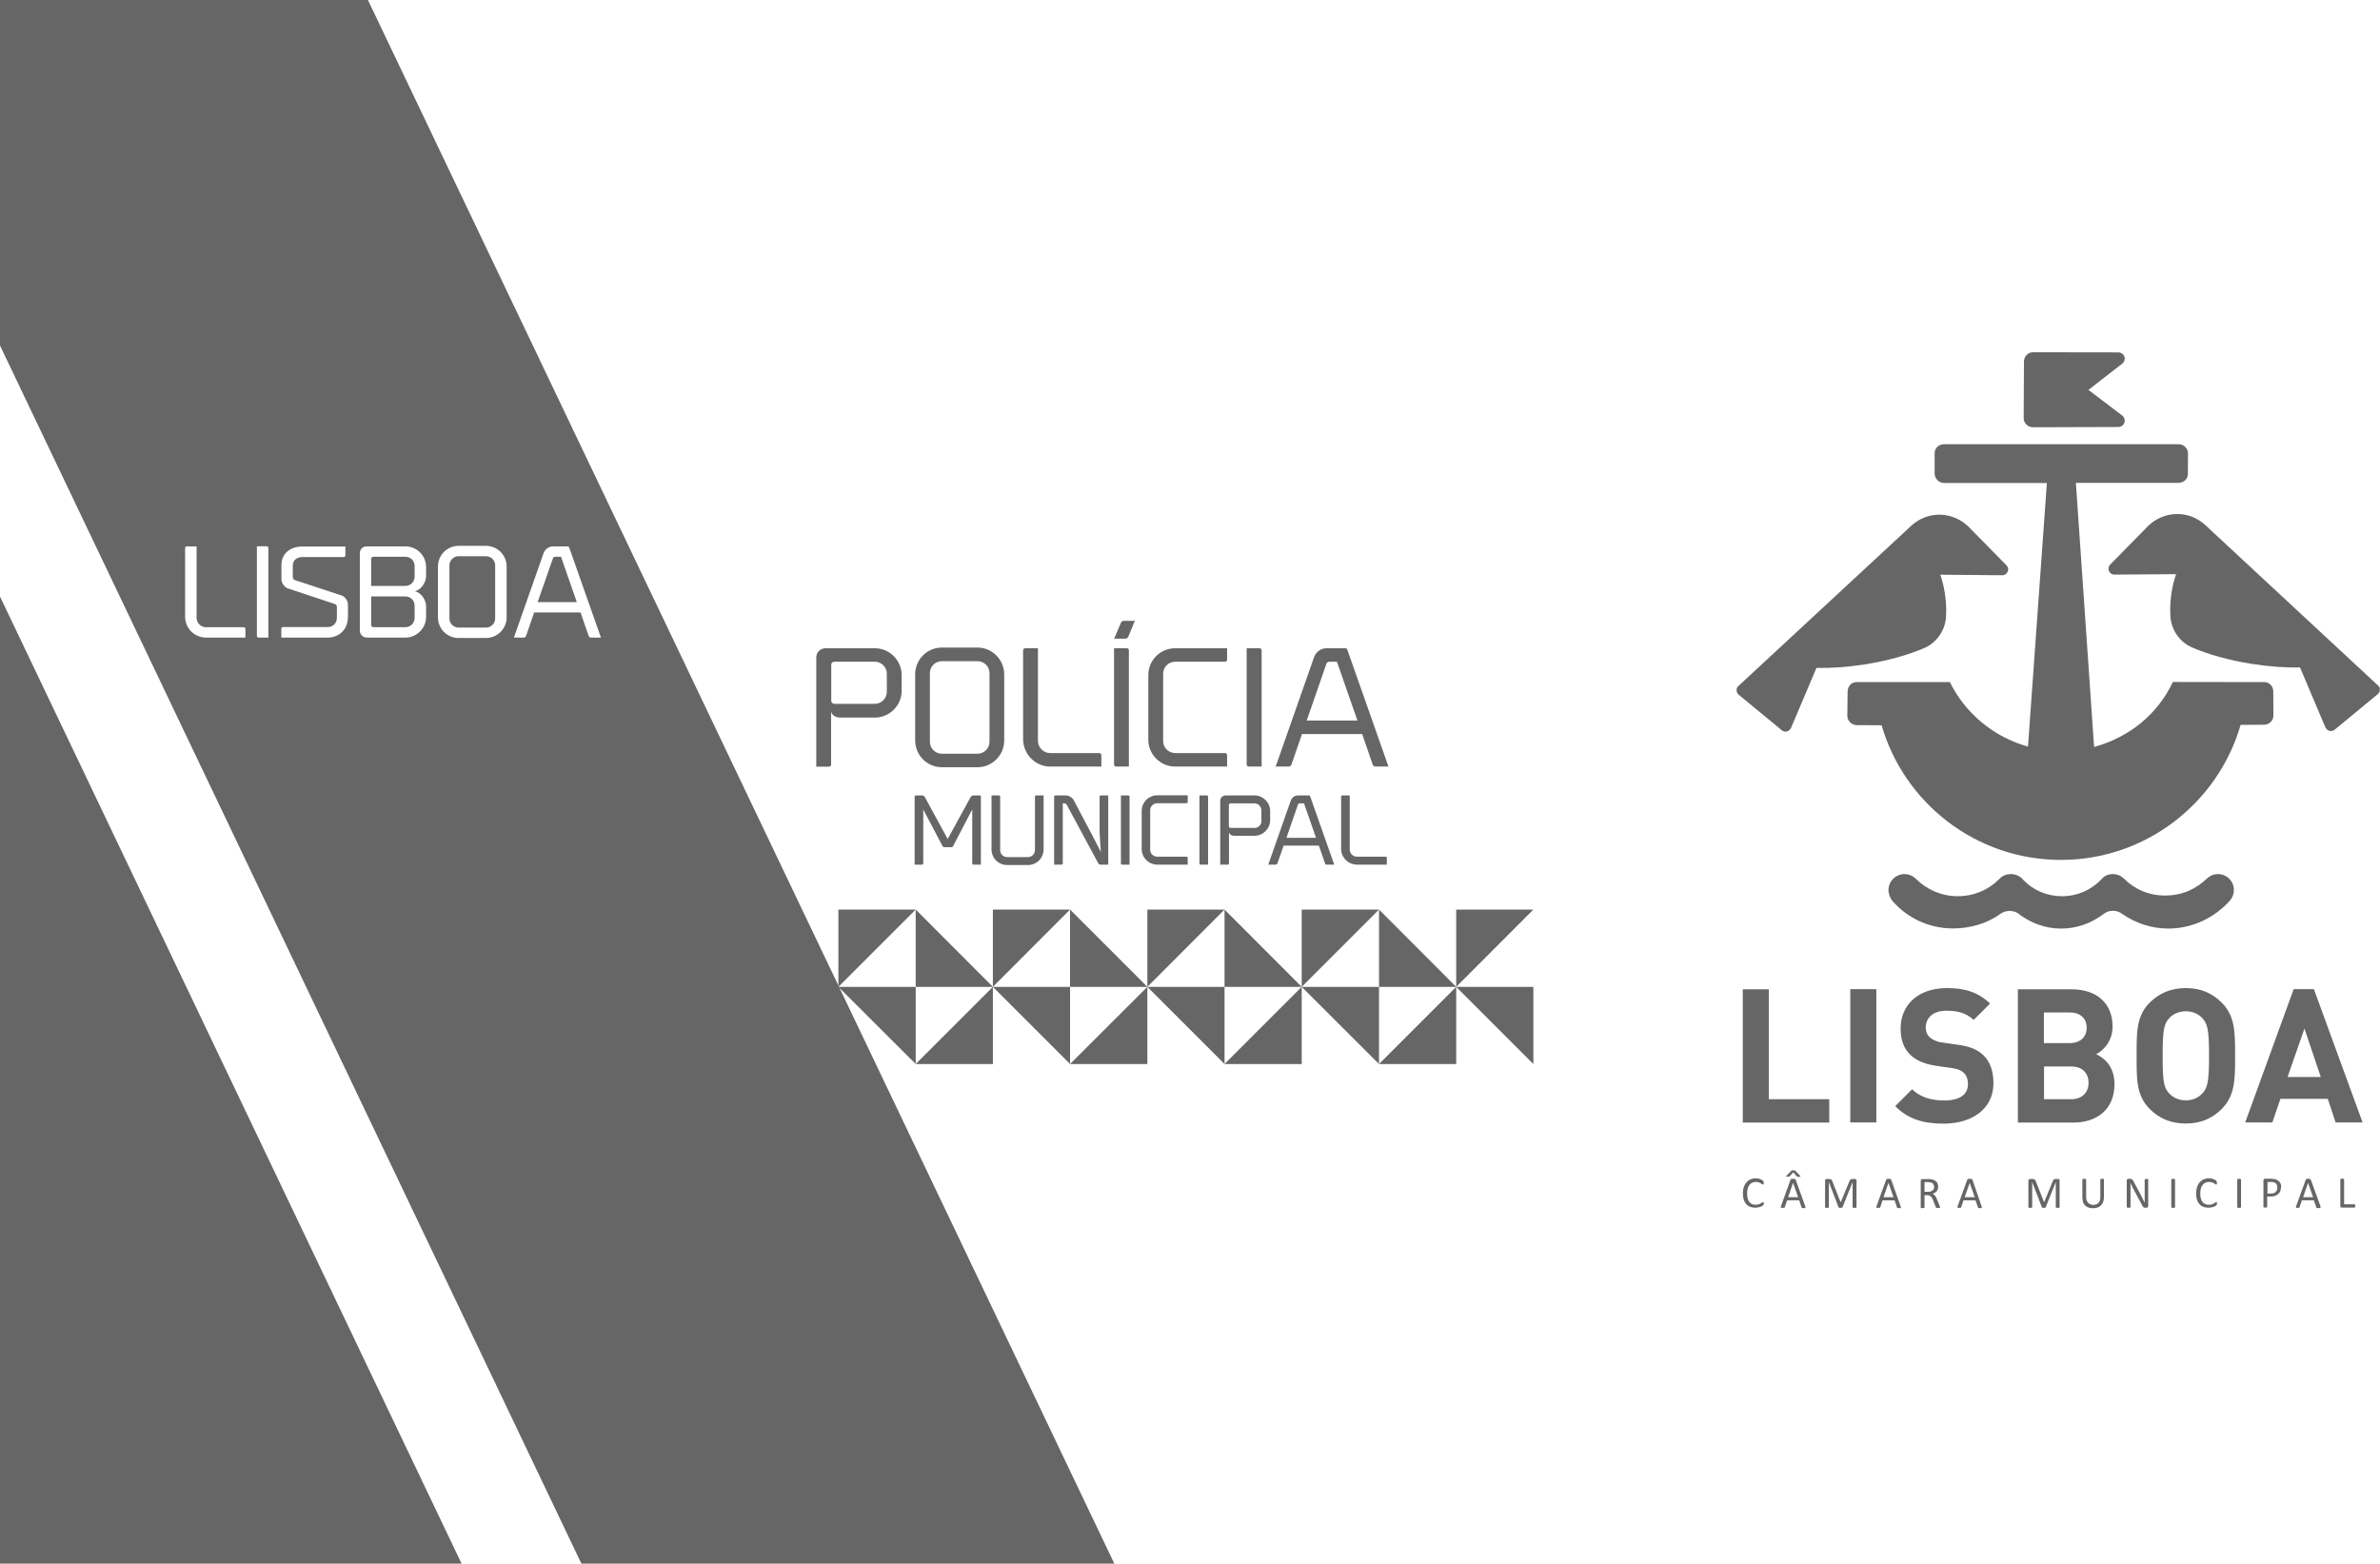
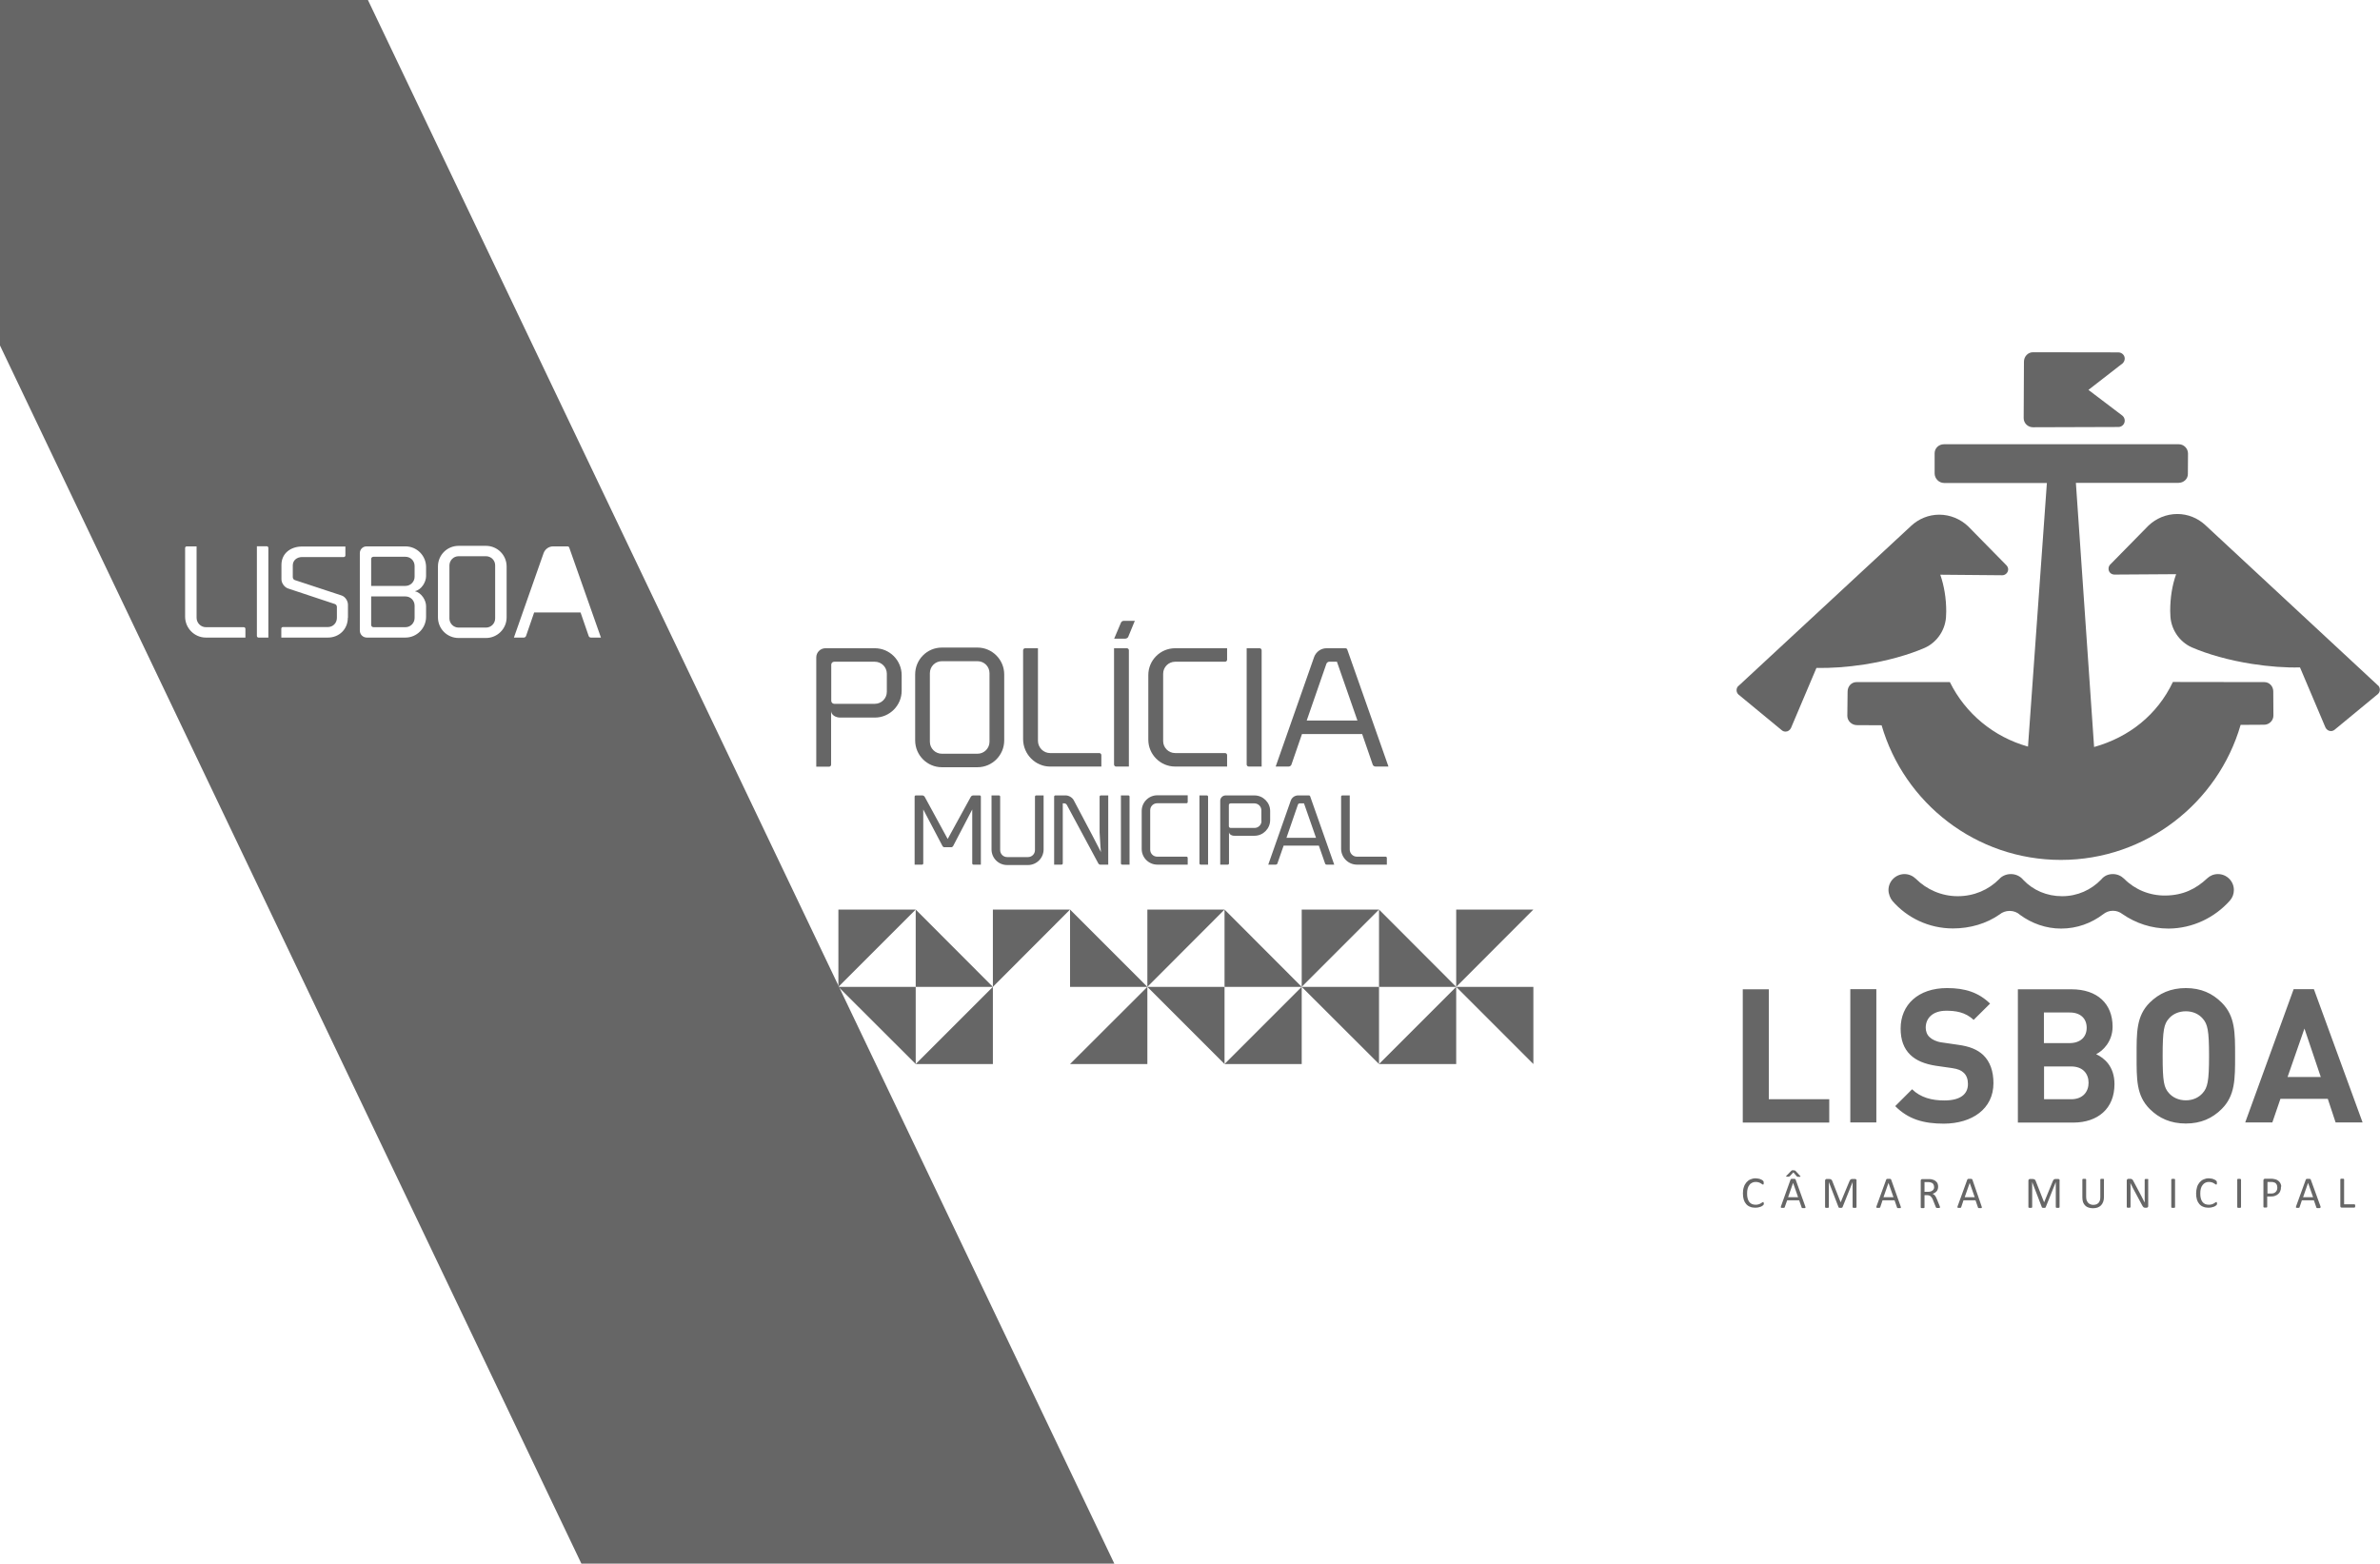
<svg xmlns="http://www.w3.org/2000/svg" version="1.1" id="Layer_1" x="0px" y="0px" viewBox="0 0 176.4 115.9" style="enable-background:new 0 0 176.4 115.9;" xml:space="preserve">
  <style type="text/css">
	.st0{fill:#666666;}
	.st1{fill-rule:evenodd;clip-rule:evenodd;fill:#666666;}
</style>
  <g>
    <g>
      <path class="st0" d="M143.81,42.6c0.28,0.81,0.44,1.74,0.44,2.72c0,0.08-0.01,0.16-0.01,0.24c0,1.08-0.65,2.04-1.58,2.46    c-1.2,0.52-2.75,0.96-4.46,1.23c-1.28,0.2-2.5,0.28-3.57,0.26l-1.89,4.46c-0.08,0.15-0.22,0.26-0.4,0.26    c-0.11,0-0.21-0.04-0.29-0.11l-3.2-2.64c-0.09-0.08-0.14-0.2-0.14-0.32c0-0.14,0.06-0.27,0.18-0.35l12.79-11.86    c0.54-0.49,1.26-0.8,2.05-0.8c0.82,0,1.58,0.33,2.14,0.86l2.85,2.9c0.07,0.08,0.12,0.18,0.12,0.29c0,0.24-0.2,0.44-0.44,0.44    L143.81,42.6z" />
      <path class="st0" d="M165.27,66.76c0.19-0.21,0.3-0.48,0.3-0.79c0-0.65-0.53-1.18-1.18-1.18c-0.31,0-0.59,0.12-0.79,0.31    c-0.85,0.8-1.8,1.26-3.08,1.28c-1.2,0.02-2.3-0.45-3.08-1.24c-0.23-0.22-0.51-0.35-0.84-0.35c-0.36,0-0.65,0.14-0.86,0.4    c-0.74,0.77-1.76,1.24-2.9,1.24c-1.14,0-2.15-0.44-2.88-1.21c-0.22-0.27-0.55-0.43-0.92-0.43c-0.34,0-0.66,0.14-0.86,0.37    c-0.79,0.8-1.87,1.27-3.08,1.27c-1.2,0-2.31-0.5-3.1-1.29c-0.22-0.21-0.51-0.35-0.84-0.35c-0.65,0-1.19,0.53-1.19,1.18    c0,0.29,0.13,0.62,0.3,0.82c1.08,1.24,2.69,2.03,4.48,2.03c1.27,0,2.49-0.36,3.46-1.04c0.19-0.16,0.46-0.26,0.74-0.26    c0.3,0,0.58,0.11,0.78,0.3c0.85,0.62,1.9,1.01,3.03,1.01c1.18,0,2.25-0.4,3.12-1.06c0.2-0.16,0.44-0.26,0.72-0.26    c0.28,0,0.51,0.09,0.72,0.25c0.97,0.67,2.14,1.07,3.41,1.07C162.53,68.82,164.17,68,165.27,66.76" />
      <path class="st0" d="M162.17,33.62c0-0.38-0.31-0.69-0.68-0.69h0l-17.41,0c-0.38,0-0.69,0.29-0.69,0.67v1.49    c0,0.38,0.32,0.71,0.7,0.71l7.62,0l-1.4,19.54c-2.54-0.71-4.64-2.45-5.79-4.78h-6.92c-0.38,0-0.66,0.32-0.66,0.7l-0.02,1.8    c0,0.38,0.33,0.69,0.71,0.69l1.83,0.01c1.67,5.76,6.99,9.98,13.29,9.98c6.31,0,11.65-4.24,13.32-10.01l1.74-0.01    c0.38,0,0.69-0.31,0.69-0.68l-0.01-1.79c0-0.38-0.29-0.69-0.66-0.69l-6.78-0.01c-1.15,2.42-3.23,4.09-5.84,4.82l-1.35-19.58l7.6,0    c0.38,0,0.7-0.28,0.7-0.65L162.17,33.62z" />
      <path class="st0" d="M157.01,31.65c0.26,0,0.47-0.21,0.47-0.47c0-0.14-0.06-0.27-0.16-0.36l-2.53-1.92l2.55-1.98    c0.08-0.09,0.14-0.21,0.14-0.34c0-0.26-0.22-0.46-0.48-0.46l-6.32-0.01c-0.38,0-0.67,0.32-0.67,0.7l-0.02,4.18    c0,0.38,0.31,0.68,0.69,0.68L157.01,31.65z" />
      <path class="st0" d="M161.29,42.56c-0.29,0.81-0.44,1.74-0.44,2.72c0,0.08,0.01,0.16,0.01,0.24c0,1.08,0.65,2.04,1.58,2.46    c1.2,0.52,2.75,0.96,4.46,1.23c1.28,0.2,2.5,0.29,3.57,0.26l1.89,4.46c0.08,0.15,0.22,0.26,0.4,0.26c0.11,0,0.21-0.04,0.29-0.11    l3.2-2.64c0.09-0.08,0.14-0.2,0.14-0.32c0-0.14-0.06-0.27-0.18-0.35L163.43,38.9c-0.54-0.49-1.26-0.8-2.05-0.8    c-0.83,0-1.58,0.33-2.14,0.86l-2.85,2.9c-0.07,0.08-0.11,0.18-0.11,0.3c0,0.24,0.19,0.43,0.44,0.43L161.29,42.56z" />
      <path class="st0" d="M174.56,89.34c0-0.01-0.01-0.03-0.01-0.04c0-0.01-0.01-0.02-0.02-0.02c-0.01-0.01-0.02-0.01-0.03-0.01h-0.76    v-1.85c0-0.01,0-0.02-0.01-0.02c0-0.01-0.01-0.01-0.02-0.02c-0.01,0-0.03-0.01-0.04-0.01c-0.02,0-0.04,0-0.07,0    c-0.03,0-0.05,0-0.07,0c-0.02,0-0.04,0.01-0.04,0.01c-0.01,0-0.02,0.01-0.02,0.02c0,0.01-0.01,0.01-0.01,0.02v1.98    c0,0.04,0.01,0.07,0.03,0.09c0.02,0.02,0.05,0.02,0.07,0.02h0.94c0.01,0,0.02,0,0.03-0.01c0.01,0,0.01-0.01,0.02-0.02    c0-0.01,0.01-0.02,0.01-0.04c0-0.01,0-0.03,0-0.05S174.57,89.36,174.56,89.34 M171.44,88.74h-0.74l0.37-1.06h0L171.44,88.74z     M171.27,87.44c0-0.01-0.01-0.02-0.02-0.03c-0.01-0.01-0.02-0.01-0.03-0.02c-0.01,0-0.03-0.01-0.05-0.01c-0.02,0-0.05,0-0.09,0    c-0.03,0-0.06,0-0.08,0c-0.02,0-0.04,0.01-0.05,0.01c-0.01,0-0.02,0.01-0.03,0.02c-0.01,0.01-0.01,0.02-0.02,0.03l-0.72,1.98    c-0.01,0.03-0.01,0.04-0.01,0.06c0,0.02,0,0.03,0.01,0.03c0.01,0.01,0.02,0.01,0.04,0.02c0.02,0,0.05,0,0.08,0    c0.03,0,0.05,0,0.07,0c0.02,0,0.03-0.01,0.04-0.01c0.01,0,0.02-0.01,0.02-0.02c0-0.01,0.01-0.01,0.01-0.02l0.17-0.51h0.89    l0.18,0.52c0,0.01,0.01,0.02,0.01,0.03c0,0.01,0.01,0.01,0.02,0.02c0.01,0,0.03,0.01,0.05,0.01c0.02,0,0.05,0,0.08,0    c0.03,0,0.06,0,0.08,0c0.02,0,0.04-0.01,0.04-0.02C172,89.51,172,89.5,172,89.48c0-0.02,0-0.03-0.01-0.06L171.27,87.44z     M168.76,88.21c-0.02,0.05-0.05,0.1-0.09,0.14c-0.04,0.04-0.09,0.07-0.14,0.09c-0.06,0.02-0.13,0.03-0.21,0.03h-0.26v-0.86h0.26    c0.05,0,0.1,0,0.15,0.01c0.05,0.01,0.1,0.03,0.15,0.05c0.05,0.03,0.09,0.07,0.12,0.13c0.03,0.06,0.05,0.13,0.05,0.22    C168.79,88.1,168.78,88.16,168.76,88.21 M169.05,87.79c-0.02-0.07-0.05-0.12-0.1-0.18c-0.04-0.05-0.09-0.09-0.15-0.13    c-0.06-0.03-0.12-0.06-0.18-0.07c-0.06-0.01-0.11-0.02-0.15-0.03c-0.04,0-0.09-0.01-0.13-0.01h-0.46c-0.03,0-0.05,0.01-0.08,0.03    c-0.03,0.02-0.04,0.05-0.04,0.09v1.97c0,0.01,0,0.02,0.01,0.02c0,0.01,0.01,0.01,0.02,0.02c0.01,0,0.03,0.01,0.04,0.01    c0.02,0,0.04,0,0.07,0c0.03,0,0.05,0,0.07,0c0.02,0,0.03-0.01,0.04-0.01c0.01,0,0.02-0.01,0.02-0.02    c0.01-0.01,0.01-0.01,0.01-0.02v-0.77h0.24c0.13,0,0.24-0.01,0.34-0.05c0.09-0.03,0.18-0.08,0.24-0.14    c0.07-0.06,0.12-0.13,0.15-0.22c0.04-0.09,0.05-0.18,0.05-0.29C169.09,87.93,169.08,87.86,169.05,87.79 M166.09,87.43    c0-0.01,0-0.02-0.01-0.02c-0.01-0.01-0.01-0.01-0.02-0.02c-0.01,0-0.03-0.01-0.04-0.01c-0.02,0-0.04,0-0.07,0    c-0.03,0-0.05,0-0.06,0c-0.02,0-0.03,0.01-0.04,0.01c-0.01,0-0.02,0.01-0.02,0.02c-0.01,0.01-0.01,0.01-0.01,0.02v2.05    c0,0.01,0,0.02,0.01,0.02c0.01,0.01,0.01,0.01,0.02,0.02c0.01,0,0.03,0.01,0.04,0.01c0.02,0,0.04,0,0.07,0c0.03,0,0.05,0,0.07,0    c0.02,0,0.03-0.01,0.04-0.01c0.01,0,0.02-0.01,0.02-0.02c0-0.01,0.01-0.01,0.01-0.02V87.43z M164.31,89.16    c0-0.01,0-0.03-0.01-0.04c0-0.01-0.01-0.02-0.01-0.02c-0.01,0-0.01,0-0.02,0c-0.02,0-0.04,0.01-0.07,0.03    c-0.03,0.02-0.06,0.04-0.11,0.07c-0.04,0.03-0.1,0.05-0.16,0.07c-0.06,0.02-0.14,0.03-0.22,0.03c-0.1,0-0.19-0.02-0.27-0.05    c-0.08-0.04-0.15-0.09-0.2-0.16c-0.05-0.07-0.1-0.16-0.12-0.26c-0.03-0.1-0.04-0.22-0.04-0.36c0-0.14,0.01-0.26,0.04-0.36    c0.03-0.11,0.07-0.2,0.13-0.27c0.06-0.08,0.12-0.13,0.2-0.17c0.08-0.04,0.16-0.06,0.26-0.06c0.09,0,0.16,0.01,0.22,0.03    c0.06,0.02,0.12,0.04,0.16,0.07c0.04,0.03,0.08,0.05,0.11,0.07c0.03,0.02,0.05,0.03,0.06,0.03c0.01,0,0.02,0,0.02-0.01    c0.01,0,0.01-0.01,0.02-0.02c0-0.01,0.01-0.02,0.01-0.04c0-0.02,0-0.03,0-0.06c0-0.02,0-0.04,0-0.05c0-0.01,0-0.03-0.01-0.04    c0-0.01-0.01-0.02-0.01-0.03c0-0.01-0.01-0.02-0.03-0.04c-0.02-0.01-0.04-0.03-0.08-0.06c-0.04-0.02-0.08-0.04-0.13-0.06    c-0.05-0.02-0.1-0.03-0.16-0.04c-0.06-0.01-0.12-0.02-0.18-0.02c-0.14,0-0.27,0.03-0.38,0.08c-0.12,0.05-0.21,0.12-0.3,0.22    c-0.08,0.1-0.15,0.21-0.19,0.35c-0.04,0.14-0.07,0.3-0.07,0.47c0,0.17,0.02,0.33,0.06,0.46c0.04,0.13,0.1,0.24,0.18,0.33    c0.08,0.09,0.17,0.16,0.29,0.2c0.11,0.05,0.24,0.07,0.38,0.07c0.08,0,0.16-0.01,0.22-0.02c0.07-0.02,0.13-0.03,0.18-0.05    c0.05-0.02,0.1-0.04,0.13-0.07c0.04-0.02,0.06-0.04,0.07-0.05c0.01-0.01,0.02-0.02,0.02-0.03c0.01-0.01,0.01-0.02,0.01-0.03    c0-0.01,0-0.02,0.01-0.04c0-0.01,0-0.03,0-0.04C164.32,89.2,164.32,89.18,164.31,89.16 M161.21,87.43c0-0.01,0-0.02-0.01-0.02    c-0.01-0.01-0.01-0.01-0.02-0.02c-0.01,0-0.03-0.01-0.04-0.01c-0.02,0-0.04,0-0.07,0c-0.02,0-0.05,0-0.06,0    c-0.02,0-0.03,0.01-0.04,0.01c-0.01,0-0.02,0.01-0.03,0.02c0,0.01-0.01,0.01-0.01,0.02v2.05c0,0.01,0,0.02,0.01,0.02    c0,0.01,0.01,0.01,0.02,0.02c0.01,0,0.02,0.01,0.04,0.01c0.02,0,0.04,0,0.07,0c0.03,0,0.05,0,0.07,0c0.02,0,0.04-0.01,0.04-0.01    c0.01,0,0.02-0.01,0.02-0.02c0-0.01,0.01-0.01,0.01-0.02V87.43z M159.24,87.44c0-0.01,0-0.01-0.01-0.02    c0-0.01-0.01-0.01-0.02-0.02c-0.01-0.01-0.03-0.01-0.04-0.01c-0.02,0-0.04,0-0.07,0c-0.03,0-0.05,0-0.07,0    c-0.02,0-0.03,0.01-0.04,0.01c-0.01,0-0.02,0.01-0.02,0.02c0,0.01-0.01,0.02-0.01,0.02v1.16c0,0.09,0,0.18,0,0.27    c0,0.1,0,0.19,0,0.27h0c-0.02-0.05-0.05-0.1-0.08-0.15c-0.03-0.05-0.05-0.1-0.08-0.16c-0.03-0.05-0.05-0.11-0.08-0.16    c-0.03-0.05-0.06-0.11-0.09-0.17l-0.5-0.94c-0.02-0.04-0.04-0.06-0.05-0.09c-0.02-0.02-0.03-0.04-0.05-0.05    c-0.02-0.01-0.04-0.02-0.06-0.03c-0.02-0.01-0.05-0.01-0.08-0.01h-0.14c-0.03,0-0.06,0.01-0.08,0.03    c-0.02,0.02-0.04,0.05-0.04,0.09v1.97c0,0.01,0,0.02,0.01,0.02c0,0.01,0.01,0.01,0.02,0.02c0.01,0,0.02,0.01,0.04,0.01    c0.02,0,0.04,0,0.07,0c0.03,0,0.05,0,0.07,0c0.02,0,0.03-0.01,0.04-0.01c0.01,0,0.02-0.01,0.02-0.02    c0.01-0.01,0.01-0.02,0.01-0.02v-1.29c0-0.08,0-0.16,0-0.25c0-0.08,0-0.16-0.01-0.24h0c0.03,0.06,0.06,0.13,0.1,0.2    c0.04,0.07,0.07,0.13,0.1,0.2l0.65,1.21c0.02,0.04,0.04,0.08,0.06,0.11c0.02,0.03,0.04,0.05,0.06,0.07    c0.02,0.02,0.04,0.03,0.06,0.03c0.02,0.01,0.05,0.01,0.08,0.01h0.09c0.01,0,0.03,0,0.04-0.01c0.01,0,0.03-0.01,0.04-0.02    c0.01-0.01,0.02-0.02,0.03-0.04c0.01-0.01,0.01-0.04,0.01-0.06V87.44z M155.95,87.43c0-0.01,0-0.02-0.01-0.02    c0-0.01-0.01-0.01-0.02-0.02c-0.01,0-0.03-0.01-0.04-0.01c-0.02,0-0.04,0-0.07,0c-0.03,0-0.05,0-0.07,0    c-0.02,0-0.03,0.01-0.04,0.01c-0.01,0-0.02,0.01-0.02,0.02c0,0.01-0.01,0.01-0.01,0.02v1.3c0,0.1-0.01,0.18-0.03,0.25    c-0.02,0.07-0.06,0.13-0.1,0.18c-0.04,0.05-0.1,0.08-0.16,0.11c-0.06,0.02-0.14,0.04-0.22,0.04c-0.08,0-0.15-0.01-0.22-0.04    c-0.06-0.02-0.12-0.06-0.17-0.11c-0.04-0.05-0.08-0.11-0.11-0.18c-0.02-0.07-0.04-0.16-0.04-0.26v-1.29c0-0.01,0-0.02-0.01-0.02    c0-0.01-0.01-0.01-0.02-0.02c-0.01,0-0.03-0.01-0.04-0.01c-0.02,0-0.04,0-0.07,0c-0.03,0-0.05,0-0.07,0    c-0.02,0-0.03,0.01-0.04,0.01c-0.01,0-0.02,0.01-0.02,0.02c-0.01,0.01-0.01,0.01-0.01,0.02v1.33c0,0.13,0.02,0.25,0.05,0.35    c0.04,0.1,0.09,0.18,0.16,0.25c0.07,0.07,0.15,0.12,0.25,0.15c0.1,0.03,0.2,0.05,0.32,0.05c0.13,0,0.24-0.02,0.34-0.05    c0.1-0.04,0.19-0.09,0.26-0.16c0.07-0.07,0.12-0.16,0.16-0.26c0.04-0.1,0.06-0.22,0.06-0.35V87.43z M152.66,87.52    c0-0.02,0-0.04-0.01-0.06c0-0.02-0.01-0.03-0.02-0.04c-0.01-0.01-0.02-0.02-0.04-0.02c-0.02-0.01-0.03-0.01-0.05-0.01h-0.18    c-0.03,0-0.05,0-0.07,0.01c-0.02,0-0.04,0.02-0.06,0.03c-0.02,0.01-0.03,0.03-0.05,0.06c-0.01,0.02-0.03,0.05-0.04,0.08    l-0.63,1.54h-0.01l-0.61-1.55c-0.01-0.03-0.02-0.06-0.04-0.08c-0.01-0.02-0.03-0.04-0.05-0.05c-0.02-0.01-0.04-0.02-0.07-0.03    c-0.03-0.01-0.06-0.01-0.09-0.01h-0.18c-0.03,0-0.06,0.01-0.08,0.03c-0.03,0.02-0.04,0.05-0.04,0.1v1.96c0,0.01,0,0.02,0.01,0.02    c0,0.01,0.01,0.01,0.02,0.02c0.01,0,0.03,0.01,0.04,0.01c0.02,0,0.04,0,0.07,0c0.03,0,0.05,0,0.07,0c0.02,0,0.03-0.01,0.04-0.01    s0.02-0.01,0.02-0.02c0-0.01,0.01-0.01,0.01-0.02v-1.86h0l0.72,1.87c0,0.01,0.01,0.01,0.01,0.02c0.01,0,0.01,0.01,0.03,0.01    c0.01,0,0.02,0.01,0.04,0.01c0.02,0,0.04,0,0.06,0c0.02,0,0.04,0,0.06,0c0.02,0,0.03,0,0.04-0.01c0.01,0,0.02-0.01,0.03-0.01    c0.01-0.01,0.01-0.01,0.01-0.02l0.75-1.87h0v1.86c0,0.01,0,0.02,0.01,0.02c0,0.01,0.01,0.01,0.02,0.02c0.01,0,0.03,0.01,0.04,0.01    c0.02,0,0.04,0,0.07,0c0.03,0,0.05,0,0.07,0c0.02,0,0.03-0.01,0.04-0.01c0.01,0,0.02-0.01,0.02-0.02    c0.01-0.01,0.01-0.01,0.01-0.02V87.52z M146.36,88.74h-0.74l0.37-1.06h0L146.36,88.74z M146.19,87.44c0-0.01-0.01-0.02-0.02-0.03    c-0.01-0.01-0.02-0.01-0.03-0.02c-0.01,0-0.03-0.01-0.06-0.01c-0.02,0-0.05,0-0.09,0c-0.03,0-0.06,0-0.08,0    c-0.02,0-0.04,0.01-0.05,0.01c-0.01,0-0.02,0.01-0.03,0.02c-0.01,0.01-0.01,0.02-0.02,0.03l-0.72,1.98    c-0.01,0.03-0.01,0.04-0.01,0.06c0,0.02,0,0.03,0.01,0.03c0.01,0.01,0.02,0.01,0.04,0.02c0.02,0,0.05,0,0.08,0    c0.03,0,0.06,0,0.08,0c0.02,0,0.03-0.01,0.04-0.01c0.01,0,0.02-0.01,0.02-0.02c0.01-0.01,0.01-0.01,0.01-0.02l0.17-0.51h0.89    l0.18,0.52c0,0.01,0.01,0.02,0.01,0.03c0,0.01,0.01,0.01,0.02,0.02c0.01,0,0.03,0.01,0.05,0.01c0.02,0,0.05,0,0.08,0    c0.03,0,0.06,0,0.08,0c0.02,0,0.03-0.01,0.04-0.02c0.01-0.01,0.01-0.02,0.01-0.03s0-0.03-0.01-0.06L146.19,87.44z M143.33,88.12    c-0.02,0.04-0.04,0.08-0.08,0.11c-0.04,0.03-0.08,0.06-0.14,0.08c-0.05,0.02-0.12,0.03-0.19,0.03h-0.28v-0.72h0.24    c0.06,0,0.1,0,0.13,0.01c0.04,0,0.07,0.01,0.09,0.02c0.09,0.02,0.15,0.06,0.19,0.12c0.04,0.06,0.06,0.13,0.06,0.21    C143.36,88.03,143.35,88.08,143.33,88.12 M143.78,89.44c0-0.02-0.02-0.04-0.03-0.08l-0.19-0.47c-0.02-0.05-0.04-0.1-0.07-0.15    c-0.02-0.04-0.04-0.08-0.07-0.11c-0.02-0.03-0.05-0.06-0.08-0.08c-0.03-0.02-0.06-0.04-0.1-0.06c0.06-0.02,0.12-0.05,0.17-0.08    c0.05-0.03,0.09-0.07,0.13-0.11c0.04-0.04,0.06-0.09,0.08-0.15c0.02-0.05,0.03-0.12,0.03-0.19c0-0.07-0.01-0.14-0.03-0.2    c-0.02-0.06-0.05-0.12-0.1-0.16c-0.04-0.05-0.1-0.09-0.16-0.12c-0.06-0.03-0.14-0.05-0.22-0.07c-0.03,0-0.06-0.01-0.1-0.01    c-0.04,0-0.08,0-0.13,0h-0.45c-0.03,0-0.05,0.01-0.07,0.03c-0.02,0.02-0.03,0.05-0.03,0.09v1.98c0,0.01,0,0.02,0.01,0.02    c0,0.01,0.01,0.01,0.02,0.02c0.01,0,0.03,0.01,0.04,0.01c0.02,0,0.04,0,0.07,0c0.03,0,0.05,0,0.07,0c0.02,0,0.03-0.01,0.04-0.01    c0.01,0,0.02-0.01,0.02-0.02c0-0.01,0.01-0.01,0.01-0.02v-0.91h0.19c0.06,0,0.12,0.01,0.17,0.03c0.05,0.02,0.09,0.04,0.12,0.08    c0.03,0.04,0.06,0.08,0.09,0.12c0.03,0.05,0.05,0.1,0.07,0.16l0.2,0.5c0,0.01,0.01,0.02,0.02,0.03c0.01,0.01,0.01,0.02,0.03,0.02    c0.01,0.01,0.03,0.01,0.04,0.01c0.02,0,0.04,0,0.07,0c0.04,0,0.06,0,0.08,0c0.02,0,0.03-0.01,0.04-0.01    c0.01-0.01,0.02-0.01,0.02-0.02c0-0.01,0.01-0.01,0.01-0.02C143.79,89.47,143.78,89.46,143.78,89.44 M140.34,88.74h-0.74    l0.37-1.06h0L140.34,88.74z M140.17,87.44c0-0.01-0.01-0.02-0.02-0.03c-0.01-0.01-0.02-0.01-0.03-0.02    c-0.01,0-0.03-0.01-0.05-0.01c-0.02,0-0.05,0-0.09,0c-0.03,0-0.06,0-0.08,0c-0.02,0-0.04,0.01-0.05,0.01    c-0.01,0-0.03,0.01-0.03,0.02c-0.01,0.01-0.01,0.02-0.02,0.03l-0.72,1.98c-0.01,0.03-0.01,0.04-0.01,0.06c0,0.02,0,0.03,0.01,0.03    c0.01,0.01,0.02,0.01,0.04,0.02c0.02,0,0.05,0,0.08,0c0.03,0,0.06,0,0.08,0c0.02,0,0.03-0.01,0.05-0.01    c0.01,0,0.02-0.01,0.02-0.02c0.01-0.01,0.01-0.01,0.01-0.02l0.17-0.51h0.89l0.18,0.52c0.01,0.01,0.01,0.02,0.01,0.03    c0.01,0.01,0.01,0.01,0.02,0.02c0.01,0,0.03,0.01,0.05,0.01c0.02,0,0.05,0,0.08,0c0.04,0,0.06,0,0.08,0    c0.02,0,0.04-0.01,0.04-0.02c0.01-0.01,0.01-0.02,0.01-0.03s-0.01-0.03-0.01-0.06L140.17,87.44z M137.61,87.52    c0-0.02,0-0.04-0.01-0.06c-0.01-0.02-0.02-0.03-0.03-0.04c-0.01-0.01-0.02-0.02-0.04-0.02c-0.01-0.01-0.03-0.01-0.05-0.01h-0.18    c-0.03,0-0.05,0-0.08,0.01c-0.02,0-0.04,0.02-0.06,0.03c-0.02,0.01-0.03,0.03-0.05,0.06c-0.01,0.02-0.03,0.05-0.04,0.08    l-0.64,1.54h-0.01l-0.61-1.55c-0.01-0.03-0.02-0.06-0.04-0.08c-0.01-0.02-0.03-0.04-0.05-0.05c-0.02-0.01-0.04-0.02-0.07-0.03    c-0.03-0.01-0.06-0.01-0.09-0.01h-0.17c-0.03,0-0.06,0.01-0.08,0.03c-0.03,0.02-0.04,0.05-0.04,0.1v1.96c0,0.01,0,0.02,0.01,0.02    c0,0.01,0.01,0.01,0.02,0.02c0.01,0,0.02,0.01,0.04,0.01c0.02,0,0.04,0,0.07,0c0.03,0,0.05,0,0.07,0c0.02,0,0.03-0.01,0.04-0.01    c0.01,0,0.02-0.01,0.02-0.02c0-0.01,0.01-0.01,0.01-0.02v-1.86l0,0l0.72,1.87c0,0.01,0.01,0.01,0.01,0.02    c0.01,0,0.01,0.01,0.03,0.01c0.01,0,0.02,0.01,0.04,0.01c0.02,0,0.04,0,0.06,0c0.02,0,0.04,0,0.06,0c0.02,0,0.03,0,0.04-0.01    c0.01,0,0.02-0.01,0.03-0.01c0.01-0.01,0.01-0.01,0.02-0.02l0.75-1.87h0v1.86c0,0.01,0,0.02,0.01,0.02c0,0.01,0.01,0.01,0.02,0.02    c0.01,0,0.03,0.01,0.05,0.01c0.02,0,0.04,0,0.07,0c0.03,0,0.05,0,0.07,0c0.02,0,0.03-0.01,0.04-0.01c0.01,0,0.02-0.01,0.02-0.02    c0-0.01,0.01-0.01,0.01-0.02V87.52z M132.87,86.74c-0.02,0-0.03,0-0.04,0.01c-0.01,0-0.02,0.01-0.03,0.01    c-0.01,0.01-0.02,0.01-0.03,0.02l-0.37,0.38c-0.01,0.01-0.02,0.02-0.02,0.03c0,0.01,0,0.01,0.01,0.02c0.01,0,0.02,0.01,0.03,0.01    c0.01,0,0.04,0,0.06,0c0.03,0,0.05,0,0.07,0c0.02,0,0.04,0,0.05-0.01c0.01,0,0.02-0.01,0.03-0.01c0.01-0.01,0.02-0.01,0.03-0.02    l0.26-0.28l0.25,0.29c0,0.01,0.01,0.01,0.02,0.02c0.01,0.01,0.02,0.01,0.03,0.01c0.01,0,0.03,0,0.05,0.01c0.02,0,0.05,0,0.08,0    c0.02,0,0.04,0,0.06,0c0.02,0,0.03-0.01,0.03-0.01c0.01-0.01,0.01-0.01,0.01-0.02c0-0.01-0.01-0.02-0.02-0.03l-0.35-0.38    c-0.01-0.01-0.02-0.02-0.03-0.02c-0.01-0.01-0.02-0.01-0.03-0.01c-0.01,0-0.03-0.01-0.04-0.01c-0.01,0-0.03,0-0.06,0    C132.91,86.74,132.89,86.74,132.87,86.74 M133.27,88.74h-0.74l0.37-1.06h0L133.27,88.74z M133.09,87.44    c0-0.01-0.01-0.02-0.02-0.03c-0.01-0.01-0.02-0.01-0.03-0.02c-0.02,0-0.03-0.01-0.06-0.01c-0.02,0-0.05,0-0.09,0    c-0.03,0-0.06,0-0.08,0c-0.02,0-0.04,0.01-0.05,0.01c-0.01,0-0.03,0.01-0.03,0.02c-0.01,0.01-0.01,0.02-0.02,0.03L132,89.42    c-0.01,0.03-0.01,0.04-0.01,0.06c0,0.02,0,0.03,0.01,0.03c0.01,0.01,0.02,0.01,0.04,0.02c0.02,0,0.04,0,0.08,0    c0.03,0,0.06,0,0.08,0c0.02,0,0.04-0.01,0.05-0.01c0.01,0,0.02-0.01,0.02-0.02c0.01-0.01,0.01-0.01,0.01-0.02l0.18-0.51h0.89    l0.18,0.52c0,0.01,0.01,0.02,0.01,0.03c0.01,0.01,0.01,0.01,0.02,0.02c0.01,0,0.03,0.01,0.05,0.01c0.02,0,0.05,0,0.08,0    c0.04,0,0.06,0,0.08,0c0.02,0,0.03-0.01,0.04-0.02c0.01-0.01,0.01-0.02,0.01-0.03c0-0.02,0-0.03-0.01-0.06L133.09,87.44z     M130.72,89.16c0-0.01-0.01-0.03-0.01-0.04c0-0.01-0.01-0.02-0.01-0.02c-0.01,0-0.01,0-0.01,0c-0.03,0-0.05,0.01-0.08,0.03    c-0.03,0.02-0.07,0.04-0.11,0.07c-0.04,0.03-0.1,0.05-0.16,0.07c-0.06,0.02-0.14,0.03-0.22,0.03c-0.1,0-0.19-0.02-0.27-0.05    c-0.08-0.04-0.15-0.09-0.2-0.16c-0.05-0.07-0.1-0.16-0.12-0.26c-0.03-0.1-0.04-0.22-0.04-0.36c0-0.14,0.01-0.26,0.04-0.36    c0.03-0.11,0.07-0.2,0.13-0.27c0.05-0.08,0.12-0.13,0.2-0.17c0.08-0.04,0.16-0.06,0.26-0.06c0.09,0,0.16,0.01,0.22,0.03    c0.06,0.02,0.12,0.04,0.16,0.07c0.04,0.03,0.08,0.05,0.11,0.07c0.03,0.02,0.05,0.03,0.06,0.03c0.01,0,0.02,0,0.02-0.01    c0.01,0,0.01-0.01,0.02-0.02c0-0.01,0.01-0.02,0.01-0.04c0-0.02,0-0.03,0-0.06c0-0.02,0-0.04,0-0.05c0-0.01,0-0.03-0.01-0.04    c0-0.01-0.01-0.02-0.01-0.03c0-0.01-0.01-0.02-0.03-0.04c-0.01-0.01-0.04-0.03-0.08-0.06c-0.04-0.02-0.08-0.04-0.13-0.06    c-0.05-0.02-0.1-0.03-0.16-0.04c-0.06-0.01-0.12-0.02-0.18-0.02c-0.14,0-0.27,0.03-0.38,0.08c-0.12,0.05-0.21,0.12-0.3,0.22    c-0.08,0.1-0.15,0.21-0.19,0.35c-0.05,0.14-0.07,0.3-0.07,0.47c0,0.17,0.02,0.33,0.06,0.46c0.04,0.13,0.1,0.24,0.18,0.33    c0.08,0.09,0.17,0.16,0.29,0.2c0.11,0.05,0.24,0.07,0.38,0.07c0.08,0,0.15-0.01,0.22-0.02c0.07-0.02,0.13-0.03,0.18-0.05    c0.05-0.02,0.1-0.04,0.13-0.07c0.04-0.02,0.06-0.04,0.07-0.05c0.01-0.01,0.02-0.02,0.02-0.03c0-0.01,0.01-0.02,0.01-0.03    c0-0.01,0.01-0.02,0.01-0.04c0-0.01,0-0.03,0-0.04C130.72,89.2,130.72,89.18,130.72,89.16" />
      <path class="st0" d="M172.01,79.83h-2.46l1.25-3.59L172.01,79.83z M175.11,83.2l-3.61-9.88H170l-3.59,9.88h2.01l0.6-1.75h3.51    l0.58,1.75H175.11z M163.73,78.26c0,1.9-0.11,2.36-0.48,2.77c-0.28,0.32-0.71,0.53-1.24,0.53c-0.53,0-0.97-0.21-1.25-0.53    c-0.38-0.42-0.47-0.87-0.47-2.77c0-1.9,0.1-2.36,0.47-2.77c0.28-0.32,0.72-0.53,1.25-0.53c0.53,0,0.96,0.21,1.24,0.53    C163.62,75.9,163.73,76.36,163.73,78.26 M165.66,78.26c0-1.71,0.01-2.94-0.99-3.94c-0.69-0.69-1.54-1.08-2.66-1.08    c-1.12,0-1.98,0.39-2.68,1.08c-1,1-0.97,2.23-0.97,3.94c0,1.71-0.03,2.94,0.97,3.94c0.69,0.69,1.55,1.08,2.68,1.08    c1.12,0,1.97-0.39,2.66-1.08C165.67,81.2,165.66,79.97,165.66,78.26 M154.66,76.18c0,0.68-0.46,1.14-1.28,1.14h-1.89v-2.27h1.89    C154.2,75.04,154.66,75.5,154.66,76.18 M154.8,80.26c0,0.66-0.42,1.22-1.29,1.22h-2.01v-2.43h2.01    C154.38,79.05,154.8,79.59,154.8,80.26 M156.72,80.36c0-1.32-0.76-1.94-1.36-2.22c0.5-0.24,1.22-0.94,1.22-2.04    c0-1.69-1.12-2.77-3.05-2.77h-3.97v9.88h4.13C155.46,83.2,156.72,82.2,156.72,80.36 M147.75,80.29c0-0.87-0.24-1.59-0.76-2.09    c-0.42-0.39-0.98-0.64-1.89-0.76l-1.17-0.17c-0.4-0.05-0.72-0.21-0.91-0.39c-0.21-0.19-0.29-0.46-0.29-0.71    c0-0.68,0.5-1.25,1.52-1.25c0.65,0,1.4,0.08,2.03,0.68l1.22-1.21c-0.85-0.82-1.83-1.15-3.19-1.15c-2.14,0-3.44,1.24-3.44,3    c0,0.83,0.23,1.47,0.71,1.94c0.44,0.43,1.07,0.69,1.91,0.82l1.19,0.17c0.46,0.07,0.68,0.17,0.87,0.35    c0.21,0.19,0.31,0.49,0.31,0.83c0,0.79-0.61,1.22-1.75,1.22c-0.92,0-1.76-0.21-2.39-0.83l-1.25,1.25c0.97,0.98,2.11,1.3,3.61,1.3    C146.16,83.28,147.75,82.2,147.75,80.29 M139.07,73.32h-1.93v9.88h1.93V73.32z M135.58,83.2v-1.72h-4.48v-8.15h-1.93v9.88H135.58z    " />
    </g>
    <g>
      <path class="st1" d="M30.05,41.27h-2.37c-0.1,0-0.17,0.07-0.17,0.17v1.99h2.54c0.38,0,0.68-0.31,0.68-0.68v-0.79    C30.73,41.57,30.43,41.27,30.05,41.27z" />
      <path class="st1" d="M36.02,41.23h-2.03c-0.38,0-0.68,0.31-0.68,0.69v3.92c0,0.38,0.31,0.68,0.68,0.68h2.03    c0.38,0,0.68-0.31,0.68-0.68v-3.92C36.71,41.54,36.4,41.23,36.02,41.23z" />
      <path class="st1" d="M30.05,44.21h-2.54v2.11c0,0.09,0.07,0.17,0.17,0.17h2.37c0.38,0,0.68-0.31,0.68-0.69v-0.9    C30.73,44.51,30.43,44.21,30.05,44.21z" />
      <path class="st1" d="M27.27,0H0v25.61l43.09,90.29h39.5L27.27,0z M18.19,47.26h-2.93c-0.85,0-1.54-0.7-1.54-1.55v-5.09    c0-0.06,0.05-0.12,0.12-0.12h0.73v5.29c0,0.39,0.32,0.7,0.69,0.7h2.81c0.06,0,0.12,0.05,0.12,0.12V47.26z M19.89,47.26h-0.73    c-0.06,0-0.12-0.05-0.12-0.12v-6.65h0.73c0.06,0,0.12,0.05,0.12,0.12V47.26z M25.78,45.79c0,0.85-0.64,1.47-1.48,1.47h-3.45V46.6    c0-0.07,0.05-0.12,0.12-0.12h3.33c0.38,0,0.67-0.3,0.67-0.68v-0.82c0-0.09-0.07-0.19-0.16-0.21l-3.46-1.15    c-0.27-0.09-0.49-0.4-0.49-0.68v-1.07c0-0.85,0.68-1.36,1.53-1.36h3.21v0.66c0,0.06-0.05,0.12-0.12,0.12h-3.09    c-0.38,0-0.69,0.24-0.69,0.62v0.87c0,0.1,0.07,0.2,0.16,0.22l3.46,1.14c0.27,0.09,0.47,0.4,0.47,0.69V45.79z M31.58,42.71    c0,0.43-0.34,1.01-0.83,1.11c0.49,0.12,0.83,0.67,0.83,1.11v0.79c0,0.85-0.69,1.54-1.53,1.54h-2.86c-0.29,0-0.52-0.23-0.52-0.52    V41c0-0.28,0.22-0.5,0.5-0.5h0.14h2.74c0.85,0,1.53,0.69,1.53,1.53V42.71z M37.55,45.76c0,0.85-0.69,1.53-1.53,1.53h-2.03    c-0.85,0-1.53-0.68-1.53-1.53v-3.77c0-0.85,0.68-1.53,1.53-1.53h2.03c0.84,0,1.53,0.68,1.53,1.53V45.76z M43.63,47.14l-0.6-1.74    h-3.44l-0.6,1.74c-0.02,0.06-0.09,0.12-0.16,0.12h-0.74l2.2-6.26c0.11-0.3,0.39-0.5,0.71-0.5h1.07c0.05,0,0.09,0.03,0.11,0.06    l2.36,6.7h-0.74C43.71,47.26,43.65,47.2,43.63,47.14z" />
-       <path class="st1" d="M41.14,41.27c-0.07,0-0.13,0.04-0.16,0.12l-1.13,3.24h2.9l-1.17-3.36H41.14z" />
    </g>
-     <polygon class="st1" points="0,44.22 0,108.42 0,115.9 34.21,115.9  " />
    <g>
      <g>
        <path class="st0" d="M64.84,48.05h-3.66c-0.37,0-0.68,0.3-0.68,0.68v8.1h0.95c0.08,0,0.15-0.07,0.15-0.15v-3.96     c0.02,0.26,0.31,0.47,0.68,0.47h2.56c1.1,0,1.99-0.9,1.99-1.99v-1.15C66.83,48.95,65.94,48.05,64.84,48.05L64.84,48.05z      M65.73,51.28c0,0.49-0.4,0.89-0.89,0.89h-3c-0.01,0-0.01,0-0.01,0c-0.12,0-0.22-0.11-0.22-0.22v-2.68     c0-0.12,0.09-0.22,0.22-0.22h3.01c0.49,0,0.89,0.4,0.89,0.89V51.28L65.73,51.28z" />
        <path class="st0" d="M72.45,56.87c1.09,0,1.98-0.89,1.98-1.99v-4.89c0-1.1-0.9-1.99-1.98-1.99h-2.64c-1.1,0-1.98,0.89-1.98,1.99     v4.89c0,1.1,0.89,1.99,1.98,1.99H72.45L72.45,56.87z M69.81,49.01h2.64c0.49,0,0.89,0.39,0.89,0.89v5.08     c0,0.49-0.4,0.89-0.89,0.89h-2.64c-0.49,0-0.89-0.4-0.89-0.89v-5.08C68.92,49.4,69.32,49.01,69.81,49.01L69.81,49.01z" />
        <path class="st0" d="M77.83,56.82h3.8v-0.85c0-0.08-0.07-0.15-0.15-0.15h-3.65c-0.49,0-0.9-0.41-0.9-0.91v-6.86h-0.95     c-0.08,0-0.15,0.07-0.15,0.15v6.6C75.84,55.91,76.74,56.82,77.83,56.82L77.83,56.82z" />
        <path class="st0" d="M82.72,56.82h0.95V48.2c0-0.08-0.07-0.15-0.15-0.15h-0.95v8.62C82.57,56.75,82.64,56.82,82.72,56.82     L82.72,56.82z M83.62,47.21l0.49-1.19h-0.83c-0.08,0-0.17,0.06-0.2,0.14l-0.5,1.18h0.83C83.5,47.33,83.59,47.28,83.62,47.21     L83.62,47.21z" />
        <path class="st0" d="M85.11,54.83c0,1.09,0.89,1.99,1.99,1.99h3.85v-0.85c0-0.08-0.07-0.15-0.15-0.15h-3.7     c-0.49,0-0.89-0.4-0.89-0.89v-4.99c0-0.49,0.4-0.89,0.89-0.89h3.7c0.08,0,0.15-0.07,0.15-0.15v-0.85h-3.85     c-1.1,0-1.99,0.89-1.99,1.99V54.83L85.11,54.83z" />
        <path class="st0" d="M92.56,56.82h0.95V48.2c0-0.08-0.07-0.15-0.15-0.15H92.4v8.62C92.4,56.75,92.47,56.82,92.56,56.82     L92.56,56.82z" />
        <path class="st0" d="M99.85,48.13c-0.02-0.05-0.08-0.08-0.14-0.08h-1.39c-0.42,0-0.78,0.27-0.92,0.65l-2.85,8.12h0.96     c0.09,0,0.19-0.07,0.21-0.15l0.78-2.26h4.46l0.78,2.26c0.02,0.08,0.11,0.15,0.21,0.15h0.96L99.85,48.13L99.85,48.13z      M96.85,53.41l1.46-4.21c0.04-0.09,0.12-0.15,0.21-0.15h0.57l1.52,4.36H96.85L96.85,53.41z" />
        <path class="st0" d="M68.36,58.96h-0.48c-0.05,0-0.09,0.03-0.09,0.09v5.04h0.55c0.05,0,0.09-0.04,0.09-0.09v-4l1.43,2.72     c0.03,0.05,0.08,0.08,0.14,0.08h0.5c0.06,0,0.11-0.03,0.14-0.08L72.06,60v4c0,0.05,0.04,0.09,0.09,0.09h0.55v-5.04     c0-0.06-0.04-0.09-0.09-0.09h-0.48c-0.07,0-0.15,0.05-0.18,0.11l-1.71,3.12l-1.7-3.12C68.51,59.01,68.43,58.96,68.36,58.96     L68.36,58.96z" />
        <path class="st0" d="M74.65,64.12h1.54c0.64,0,1.16-0.52,1.16-1.16v-4H76.8c-0.05,0-0.09,0.04-0.09,0.09v3.96     c0,0.29-0.23,0.52-0.52,0.52h-1.54c-0.29,0-0.52-0.23-0.52-0.52v-3.96c0-0.05-0.04-0.09-0.09-0.09h-0.55v4     C73.49,63.6,74,64.12,74.65,64.12L74.65,64.12z" />
        <path class="st0" d="M80.97,61.94l-1.39-2.63c-0.1-0.19-0.36-0.35-0.58-0.35h-0.78c-0.05,0-0.09,0.04-0.09,0.09v5.04h0.55     c0.05,0,0.09-0.04,0.09-0.09v-4.45c0,0,0.05,0,0.12,0c0.07,0,0.15,0.05,0.18,0.11l2.34,4.35c0.02,0.04,0.08,0.08,0.13,0.08h0.6     v-5.13h-0.55c-0.05,0-0.09,0.04-0.09,0.09v2.66c0.04,0.49,0.04,0.91,0.1,1.45L80.97,61.94L80.97,61.94z" />
        <path class="st0" d="M83.17,64.09h0.55v-5.04c0-0.05-0.04-0.09-0.09-0.09h-0.55V64C83.08,64.05,83.12,64.09,83.17,64.09     L83.17,64.09z" />
        <path class="st0" d="M84.62,62.93c0,0.64,0.52,1.16,1.16,1.16h2.25v-0.5c0-0.05-0.04-0.09-0.09-0.09h-2.17     c-0.29,0-0.52-0.23-0.52-0.52v-2.92c0-0.29,0.23-0.52,0.52-0.52h2.17c0.05,0,0.09-0.04,0.09-0.09v-0.5h-2.25     c-0.64,0-1.16,0.52-1.16,1.16V62.93L84.62,62.93z" />
        <path class="st0" d="M88.99,64.09h0.55v-5.04c0-0.05-0.04-0.09-0.09-0.09H88.9V64C88.9,64.05,88.94,64.09,88.99,64.09     L88.99,64.09z" />
        <path class="st0" d="M92.98,58.96h-2.14c-0.22,0-0.4,0.18-0.4,0.4v4.73H91c0.05,0,0.09-0.04,0.09-0.09v-2.32     c0.01,0.15,0.18,0.27,0.39,0.27h1.5c0.64,0,1.16-0.53,1.16-1.16v-0.68C94.14,59.49,93.62,58.96,92.98,58.96L92.98,58.96z      M93.5,60.85c0,0.29-0.23,0.52-0.52,0.52h-1.76h-0.01c-0.07,0-0.13-0.06-0.13-0.13v-1.56c0-0.07,0.05-0.13,0.13-0.13h1.76     c0.29,0,0.52,0.23,0.52,0.52V60.85L93.5,60.85z" />
        <path class="st0" d="M97.1,59.01c-0.01-0.03-0.05-0.05-0.08-0.05h-0.81c-0.25,0-0.46,0.16-0.54,0.38L94,64.09h0.56     c0.05,0,0.11-0.04,0.12-0.09l0.46-1.32h2.61L98.21,64c0.01,0.05,0.06,0.09,0.12,0.09h0.56L97.1,59.01L97.1,59.01z M95.35,62.1     l0.85-2.46c0.02-0.05,0.07-0.09,0.12-0.09h0.33l0.89,2.55H95.35L95.35,62.1z" />
        <path class="st0" d="M100.57,64.09h2.22v-0.5c0-0.05-0.04-0.09-0.09-0.09h-2.13c-0.29,0-0.53-0.24-0.53-0.53v-4.01h-0.55     c-0.05,0-0.09,0.04-0.09,0.09v3.86C99.4,63.56,99.93,64.09,100.57,64.09L100.57,64.09z" />
      </g>
      <g>
        <polygon class="st1" points="67.87,67.42 73.59,73.15 67.87,73.15 67.87,67.42    " />
        <polygon class="st1" points="73.59,73.15 79.31,67.42 73.59,67.42 73.59,73.15    " />
-         <polygon class="st1" points="79.31,78.87 73.59,73.15 79.31,73.15 79.31,78.87    " />
        <polygon class="st1" points="73.59,73.15 67.87,78.87 73.59,78.87 73.59,73.15    " />
        <polygon class="st1" points="79.31,67.42 85.04,73.15 79.31,73.15 79.31,67.42    " />
        <polygon class="st1" points="85.04,73.15 90.76,67.42 85.04,67.42 85.04,73.15    " />
        <polygon class="st1" points="90.76,78.87 85.04,73.15 90.76,73.15 90.76,78.87    " />
        <polygon class="st1" points="85.04,73.15 79.31,78.87 85.04,78.87 85.04,73.15    " />
        <polygon class="st1" points="90.76,67.42 96.48,73.15 90.76,73.15 90.76,67.42    " />
        <polygon class="st1" points="96.48,73.15 102.21,67.42 96.48,67.42 96.48,73.15    " />
        <polygon class="st1" points="102.21,78.87 96.48,73.15 102.21,73.15 102.21,78.87    " />
        <polygon class="st1" points="96.48,73.15 90.76,78.87 96.48,78.87 96.48,73.15    " />
        <polygon class="st1" points="102.21,67.42 107.93,73.15 102.21,73.15 102.21,67.42    " />
        <polygon class="st1" points="107.93,73.15 113.65,67.42 107.93,67.42 107.93,73.15    " />
        <polygon class="st1" points="113.65,78.87 107.93,73.15 113.65,73.15 113.65,78.87    " />
        <polygon class="st1" points="107.93,73.15 102.21,78.87 107.93,78.87 107.93,73.15    " />
        <polygon class="st1" points="62.14,73.15 67.87,67.42 62.14,67.42 62.14,73.15    " />
        <polygon class="st1" points="67.87,78.87 62.14,73.15 67.87,73.15 67.87,78.87    " />
      </g>
    </g>
  </g>
</svg>